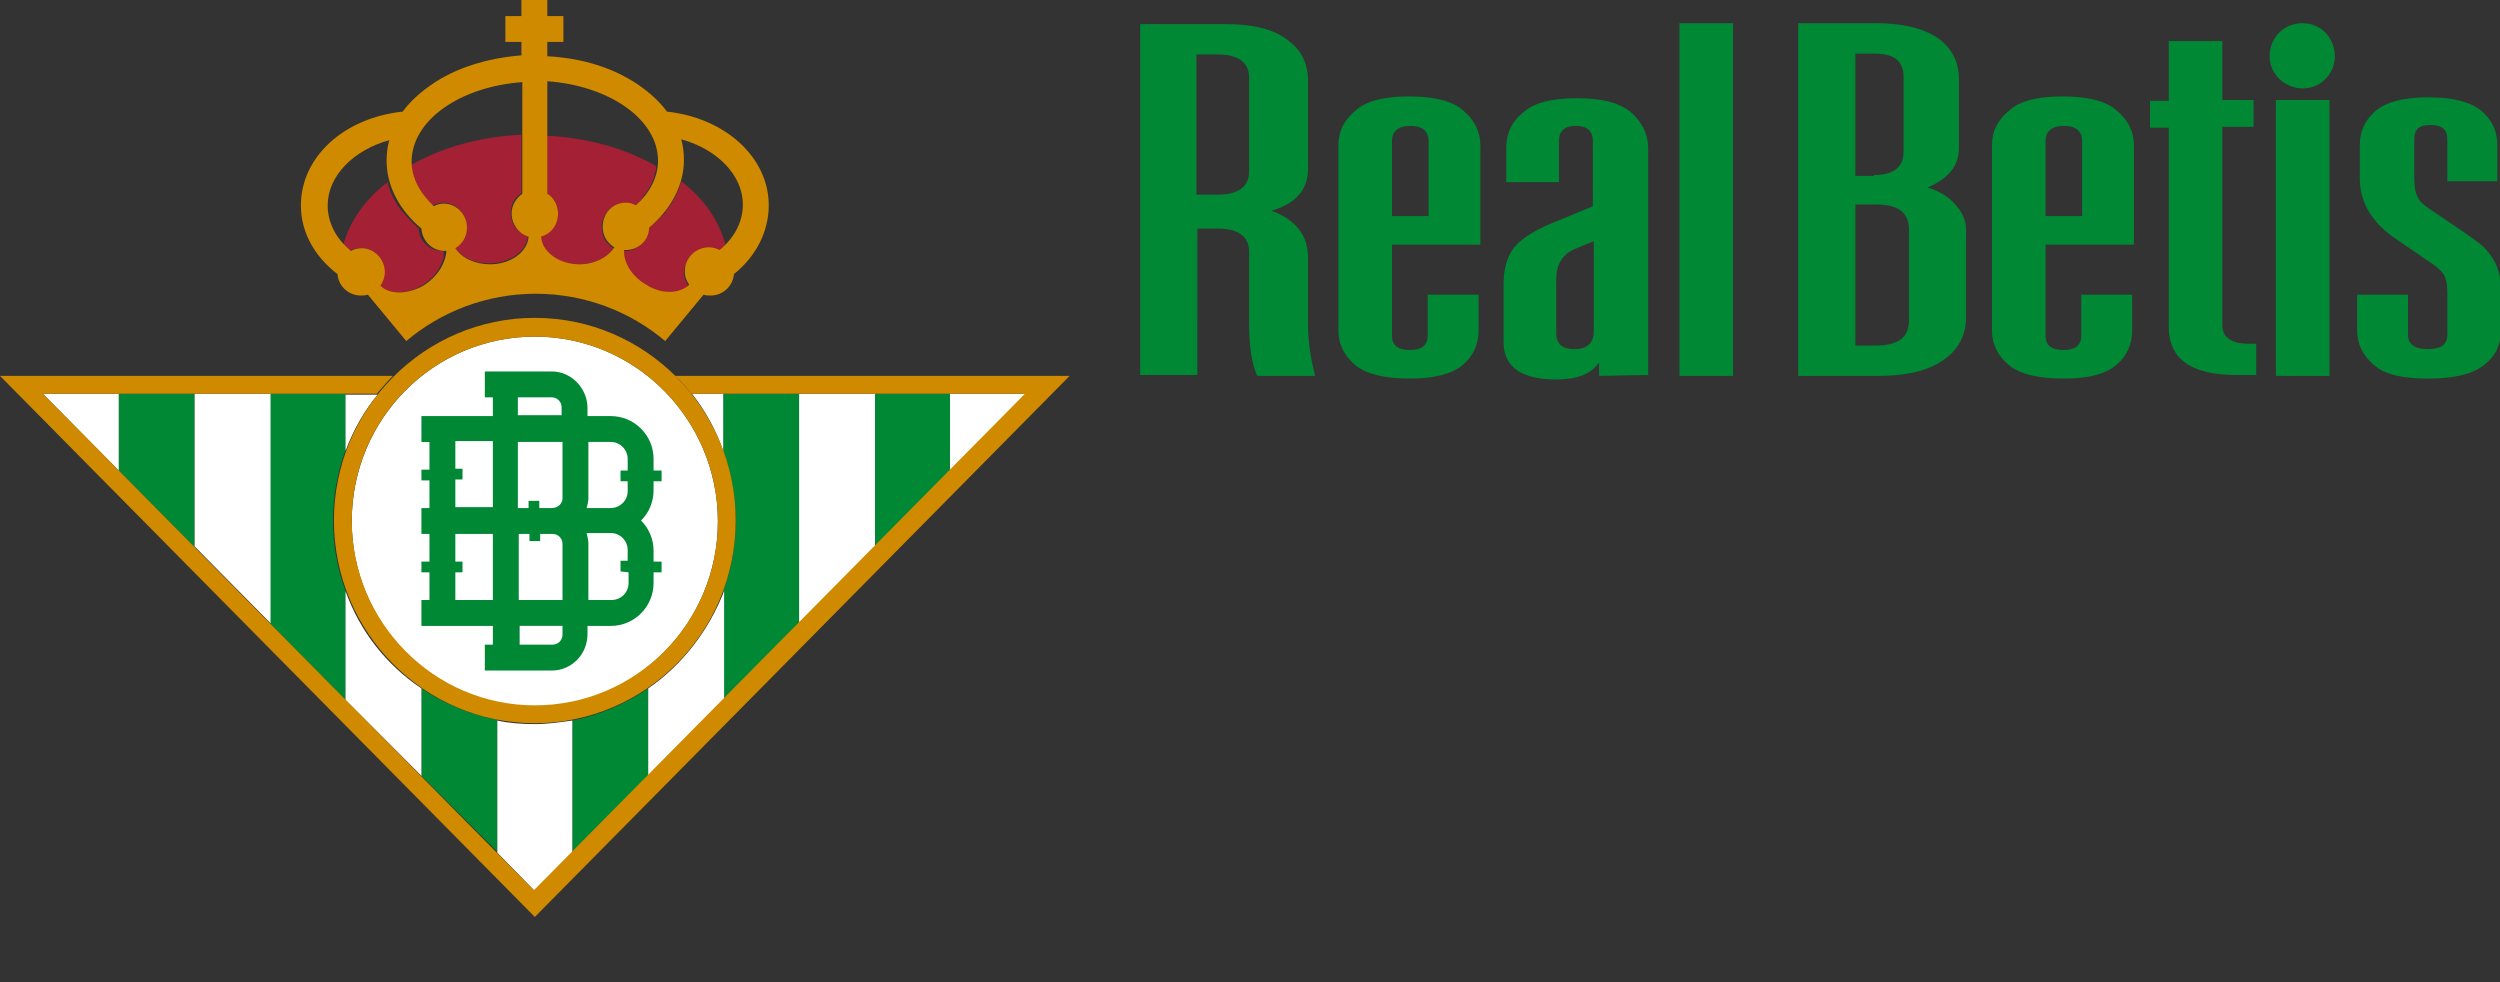
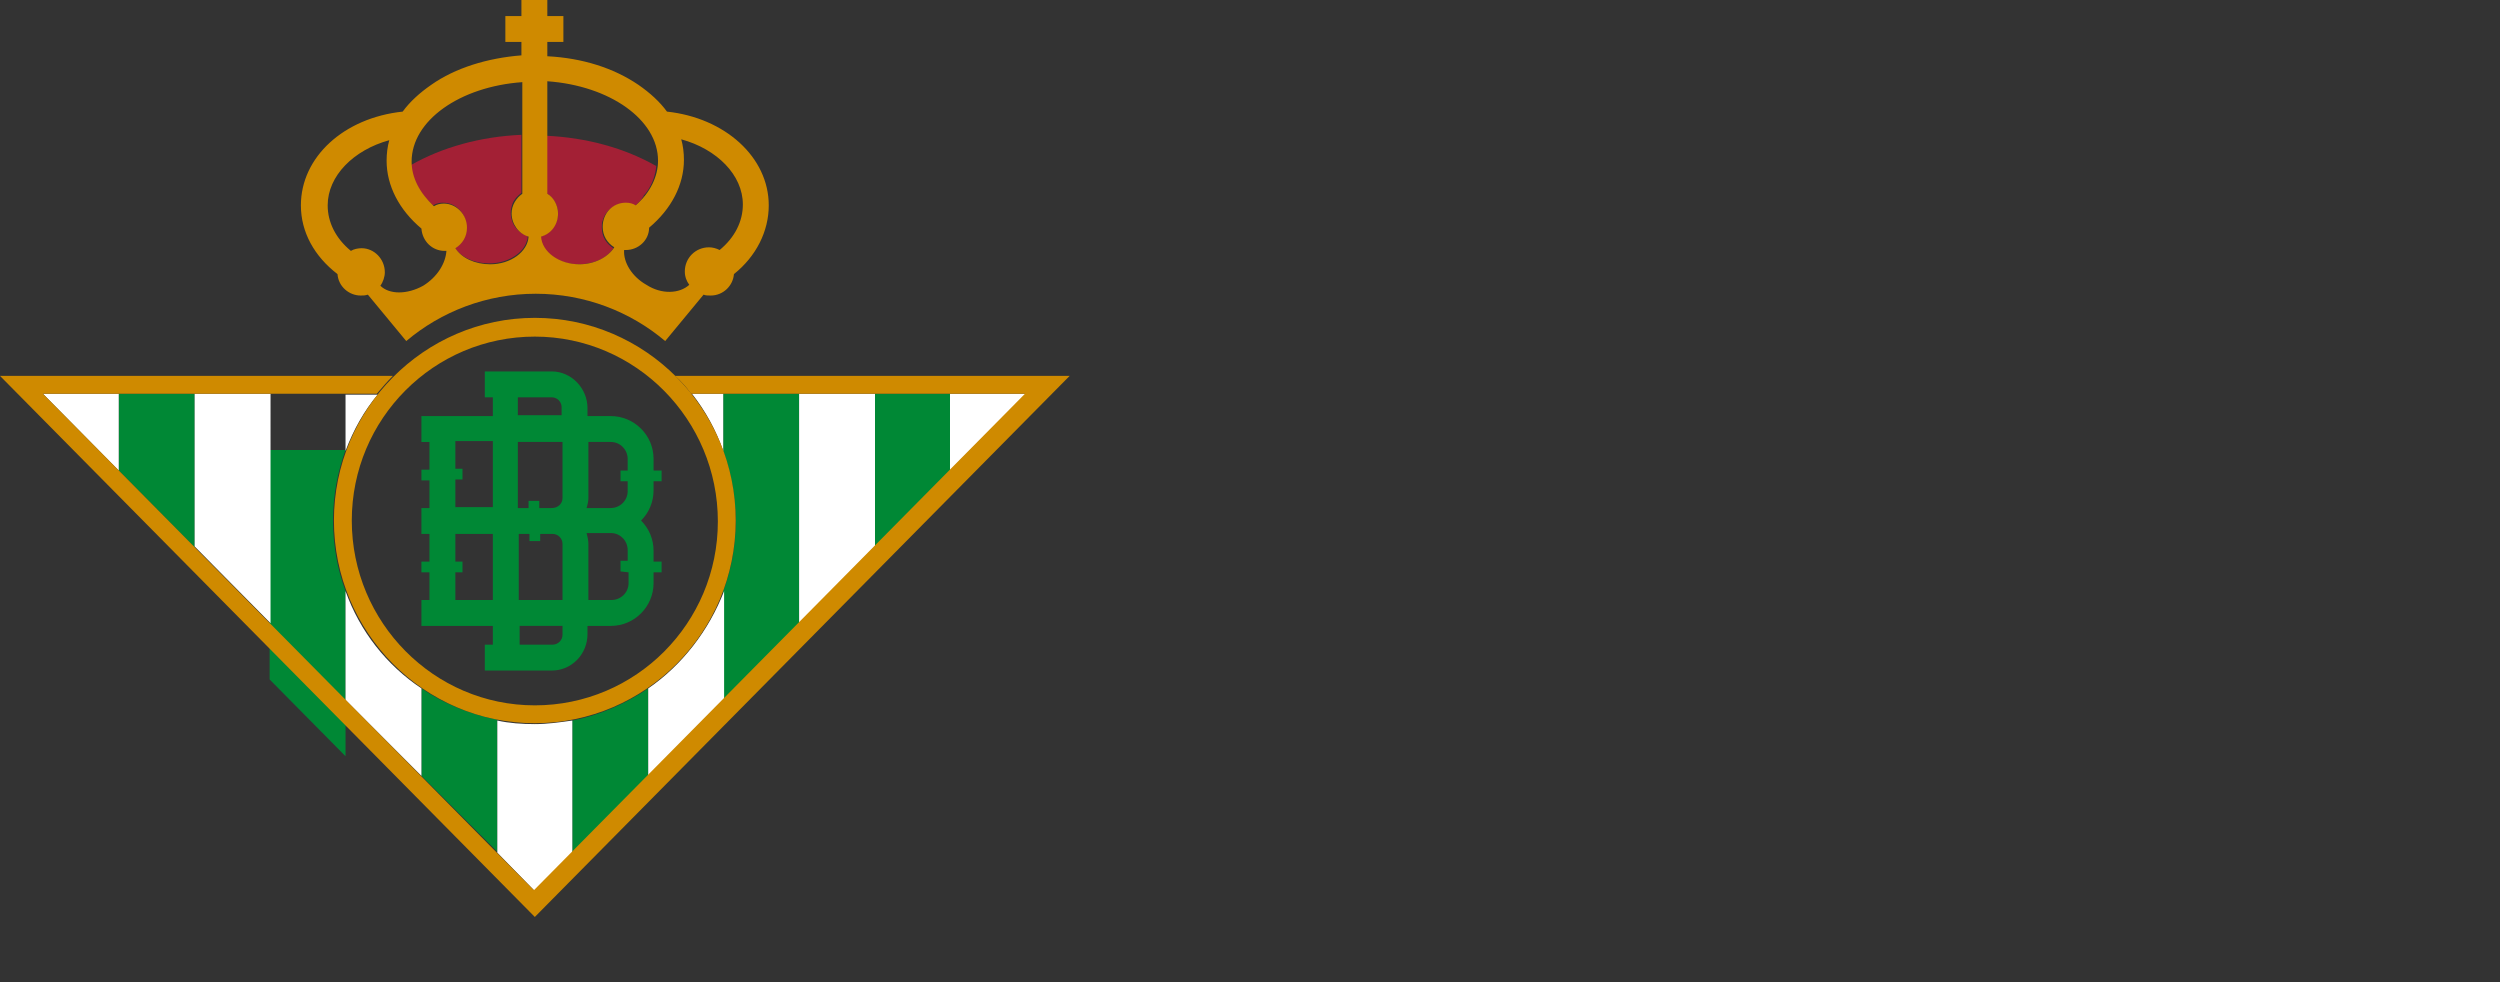
<svg xmlns="http://www.w3.org/2000/svg" version="1.1" id="Capa_1" x="0px" y="0px" viewBox="0 0 280 110" style="enable-background:new 0 0 280 110;" xml:space="preserve">
  <rect x="0" y="0" width="280" height="110" fill="#333333" stroke="none" />
  <style type="text/css">
	.st0{fill-rule:evenodd;clip-rule:evenodd;fill:#008835;}
	.st1{fill-rule:evenodd;clip-rule:evenodd;fill:#FFFFFF;}
	.st2{fill:#FFFFFF;}
	.st3{fill:#CF8A00;}
	.st4{fill:#008835;}
	.st5{fill:#A32035;}
</style>
-   <path class="st0" d="M13.3,52.7l8.5,8.6V44.1h-8.5V52.7z M98,61.3l8.5-8.6v-8.6H98V61.3z M37.3,58.3c0-2.8,0.5-5.4,1.4-7.9v-6.3  h-8.5v25.7l8.5,8.6V66.2C37.8,63.8,37.3,61.1,37.3,58.3L37.3,58.3z M47.2,86.9v-9.8c2.5,1.7,5.4,2.9,8.5,3.5v14.8L47.2,86.9z   M64.1,80.7v14.8l8.5-8.6v-9.8C70.1,78.8,67.2,80.1,64.1,80.7z M81,50.5v-6.4h8.5v25.7L81,78.4V66.2c0.9-2.4,1.4-5.1,1.4-7.8  S81.9,53,81,50.5z" />
+   <path class="st0" d="M13.3,52.7l8.5,8.6V44.1h-8.5V52.7z M98,61.3l8.5-8.6v-8.6H98V61.3z M37.3,58.3c0-2.8,0.5-5.4,1.4-7.9h-8.5v25.7l8.5,8.6V66.2C37.8,63.8,37.3,61.1,37.3,58.3L37.3,58.3z M47.2,86.9v-9.8c2.5,1.7,5.4,2.9,8.5,3.5v14.8L47.2,86.9z   M64.1,80.7v14.8l8.5-8.6v-9.8C70.1,78.8,67.2,80.1,64.1,80.7z M81,50.5v-6.4h8.5v25.7L81,78.4V66.2c0.9-2.4,1.4-5.1,1.4-7.8  S81.9,53,81,50.5z" />
  <path class="st1" d="M13.3,52.7l-8.5-8.6h8.5V52.7z M30.3,69.8l-8.5-8.6V44.1h8.5V69.8z M89.5,69.8l8.5-8.6V44.1h-8.5V69.8z   M106.4,52.7v-8.6h8.5L106.4,52.7z M38.7,78.4V66.2c1.6,4.5,4.6,8.3,8.5,10.9v9.8L38.7,78.4z M59.9,81.1c-1.4,0-2.9-0.1-4.2-0.4  v14.8l4.2,4.3l4.2-4.3V80.7C62.7,80.9,61.3,81.1,59.9,81.1z M77.5,44.1H81v6.4C80.2,48.2,79,46,77.5,44.1z M72.6,77.1v9.8l8.5-8.6  V66.2C79.4,70.6,76.4,74.5,72.6,77.1z M38.7,50.5v-6.3h3.6C40.8,46,39.6,48.1,38.7,50.5z" />
-   <path class="st2" d="M59.9,37.7c11.3,0,20.5,9.3,20.5,20.7c0,11.4-9.2,20.7-20.5,20.7s-20.5-9.3-20.5-20.7  C39.4,46.9,48.6,37.7,59.9,37.7z" />
  <path class="st3" d="M75.6,42.1c0.7,0.6,1.3,1.3,1.8,2h37.4l-55,55.6l-55-55.6h37.4c0.6-0.7,1.2-1.4,1.8-2H0l59.9,60.6l59.9-60.6  H75.6L75.6,42.1z" />
  <path class="st3" d="M59.9,37.7c11.3,0,20.5,9.3,20.5,20.7S71.2,79,59.9,79s-20.5-9.3-20.5-20.7S48.6,37.7,59.9,37.7z M59.9,35.6  c-12.4,0-22.5,10.2-22.5,22.7c0,12.5,10.1,22.7,22.5,22.7c12.4,0,22.5-10.2,22.5-22.7C82.4,45.8,72.3,35.6,59.9,35.6z" />
  <path class="st4" d="M73.2,53.9h0.9v-1.2h-0.9v-1.3c0-2.7-2.2-4.8-4.8-4.8h-2.6v-0.9c0-2.2-1.8-4.1-4-4.1h-7.5v2.9h0.9v2.1h-8v2.9  h0.9v3.1h-0.9v1.2h0.9v3.1h-0.9v2.9h0.9v3.1h-0.9v1.2h0.9v3.1h-0.9v2.9h8v2.1h-0.9v2.9h7.5c2.2,0,4-1.8,4-4.1v-0.9h2.6  c2.7,0,4.8-2.2,4.8-4.8v-1.2h0.9v-1.2h-0.9v-1.2c0-1.3-0.5-2.5-1.4-3.4c0.9-0.9,1.4-2.1,1.4-3.4V53.9L73.2,53.9z M68.4,49.5  c1.1,0,1.9,0.9,1.9,1.9v1.3h-0.8v1.2h0.8V55c0,1.1-0.9,1.9-1.9,1.9h-2.7c0.1-0.4,0.2-0.7,0.2-1.1v-6.3L68.4,49.5L68.4,49.5z   M63,67.2h-4.9v-7.4h1.2v0.8h1.2v-0.8h1.4c0.6,0,1.1,0.5,1.1,1.1V67.2L63,67.2z M61.8,56.9h-1.4v-0.8h-1.2v0.8h-1.2v-7.4H63v6.3  C63,56.4,62.5,56.9,61.8,56.9L61.8,56.9z M58.1,44.5h3.7c0.6,0,1.1,0.5,1.1,1.1v0.9h-4.9V44.5z M51,53.7h0.8v-1.2H51v-3.1h4.2v7.4  H51V53.7L51,53.7z M51,67.2v-3.1h0.8v-1.2H51v-3.1h3.3v0h0.9v7.4L51,67.2L51,67.2z M63,71.1c0,0.6-0.5,1.1-1.1,1.1h-3.7v-2.1H63  V71.1L63,71.1z M70.4,64.1v1.2c0,1.1-0.9,1.9-1.9,1.9h-2.6v-6.3c0-0.4-0.1-0.8-0.2-1.2h2.7c1.1,0,1.9,0.9,1.9,1.9v1.2h-0.8v1.2  L70.4,64.1L70.4,64.1z" />
  <path class="st5" d="M61.3,21.7c0.7,0.5,1.2,1.3,1.2,2.2c0,0.3-0.1,0.6-0.2,0.9c-0.3,0.8-1,1.5-1.8,1.7c0.1,1.7,2,3.1,4.3,3.1  c1.7,0,3.2-0.7,3.9-1.8c-0.8-0.5-1.3-1.3-1.3-2.3c0-0.3,0-0.6,0.1-0.8c0.3-1.1,1.3-1.9,2.5-1.9c0.4,0,0.8,0.1,1.1,0.3  c0.2-0.2,0.4-0.4,0.5-0.5c0,0,0.1-0.1,0.1-0.1c0.1-0.1,0.2-0.2,0.2-0.3c0.1-0.1,0.2-0.2,0.2-0.3c0,0,0-0.1,0.1-0.1  c0.1-0.1,0.2-0.3,0.3-0.4c0.6-0.9,0.9-1.8,1-2.8c-3.5-2-7.8-3.2-12.4-3.4V21.7z" />
  <path class="st5" d="M48.5,23c0.3-0.2,0.7-0.3,1.1-0.3c1.5,0,2.6,1.2,2.6,2.7c0,0.4-0.1,0.7-0.2,1c-0.2,0.5-0.6,1-1.1,1.3  c0.7,1.1,2.2,1.8,3.9,1.8c2,0,3.8-1.1,4.2-2.5c0.1-0.2,0.1-0.4,0.1-0.6c-1.1-0.3-1.9-1.3-1.9-2.6c0-0.4,0.1-0.7,0.2-1  c0.2-0.5,0.6-0.9,1-1.2v-3.6h0v-2.9c-4.6,0.2-8.9,1.4-12.4,3.4C46.2,20.2,47,21.7,48.5,23L48.5,23z" />
-   <path class="st5" d="M39.1,28.1c0.4-0.2,0.8-0.3,1.2-0.3c1.5,0,2.6,1.2,2.6,2.7c0,0.3,0,0.6-0.1,0.8c-0.1,0.3-0.2,0.5-0.4,0.7  c1.1,1,3.1,1,4.8,0c1.1-0.6,1.9-1.6,2.3-2.6c0.2-0.4,0.2-0.9,0.2-1.3c-0.1,0-0.1,0-0.2,0c-1.4,0-2.6-1.1-2.6-2.5  c-0.8-0.7-1.4-1.4-2-2.1c0,0,0,0,0,0c-0.1-0.1-0.2-0.3-0.3-0.4h0c-0.6-0.9-1-1.8-1.2-2.7c-2.6,2-4.3,4.5-5,7.2  C38.7,27.7,38.9,27.9,39.1,28.1z" />
-   <path class="st5" d="M76.3,20.3c-0.3,1.2-0.9,2.3-1.7,3.3c0,0.1-0.1,0.1-0.1,0.2c-0.1,0.1-0.2,0.3-0.4,0.4c-0.1,0.1-0.2,0.2-0.3,0.3  c-0.1,0.1-0.2,0.2-0.3,0.3c-0.1,0.1-0.2,0.2-0.3,0.3c-0.1,0-0.1,0.1-0.2,0.1c-0.1,0.1-0.2,0.2-0.3,0.3c0,0.3-0.1,0.5-0.2,0.8  c-0.4,1-1.3,1.8-2.5,1.8c-0.1,0-0.1,0-0.2,0c-0.1,1.4,0.8,2.9,2.5,3.9c1.8,1,3.8,1,4.8,0c-0.3-0.4-0.5-1-0.5-1.5  c0-0.2,0-0.4,0.1-0.5v0c0-0.1,0-0.2,0.1-0.2v0c0-0.1,0-0.1,0.1-0.2c0,0,0-0.1,0.1-0.1c0,0,0,0,0-0.1c0.4-0.9,1.3-1.5,2.4-1.5  c0.4,0,0.9,0.1,1.2,0.3c0.2-0.2,0.5-0.4,0.7-0.6C80.6,24.8,78.9,22.3,76.3,20.3L76.3,20.3z" />
  <path class="st3" d="M86.1,23c0-5.4-4.9-9.8-11.4-10.5c-0.8-1.1-1.9-2.1-3.2-3c-2.8-1.9-6.3-3-10.2-3.2V4.7h1.8V1.8h-1.8V0h-2.9v1.8  h-1.8v2.9h1.8v1.5C54.6,6.5,51,7.6,48.3,9.5c-1.3,0.9-2.4,1.9-3.2,3c-6.6,0.7-11.4,5.1-11.4,10.5c0,3,1.5,5.7,4.1,7.7  c0.1,1.4,1.3,2.4,2.6,2.4c0.3,0,0.5,0,0.8-0.1l4.3,5.2c3.9-3.3,9-5.3,14.5-5.3c5.5,0,10.6,2,14.5,5.3l4.3-5.2  c0.2,0.1,0.5,0.1,0.8,0.1c1.4,0,2.5-1.1,2.6-2.4C84.7,28.7,86.1,25.9,86.1,23L86.1,23z M47.4,32c-1.8,1-3.8,1-4.8,0  c0.3-0.4,0.5-1,0.5-1.5c0-1.5-1.2-2.7-2.6-2.7c-0.4,0-0.9,0.1-1.2,0.3c-1.7-1.4-2.6-3.2-2.6-5.1c0-3.3,2.9-6.2,6.9-7.3  c-0.2,0.7-0.3,1.5-0.3,2.3c0,2.8,1.4,5.5,3.9,7.6c0.1,1.4,1.2,2.5,2.6,2.5c0.1,0,0.1,0,0.2,0C49.9,29.5,49,31,47.4,32L47.4,32z   M54.9,29.6c-1.7,0-3.2-0.7-3.9-1.8c0.8-0.5,1.3-1.3,1.3-2.3c0-1.5-1.2-2.7-2.6-2.7c-0.4,0-0.8,0.1-1.1,0.3c-1.6-1.5-2.5-3.2-2.5-5  c0-4.6,5.4-8.4,12.4-8.9v12.5c-0.7,0.5-1.2,1.3-1.2,2.2c0,1.2,0.8,2.3,1.9,2.6C59.1,28.2,57.2,29.6,54.9,29.6L54.9,29.6z M64.9,29.6  c-2.3,0-4.2-1.4-4.3-3.1c1.1-0.3,1.9-1.3,1.9-2.6c0-0.9-0.5-1.8-1.2-2.2V9.1c7,0.5,12.4,4.3,12.4,8.9c0,1.8-0.9,3.6-2.5,5  c-0.3-0.2-0.7-0.3-1.1-0.3c-1.5,0-2.6,1.2-2.6,2.7c0,1,0.5,1.8,1.3,2.3C68.1,28.8,66.6,29.6,64.9,29.6L64.9,29.6z M76.7,30.4  c0,0.6,0.2,1.1,0.5,1.5c-1.1,1-3.1,1.1-4.8,0c-1.6-0.9-2.6-2.5-2.5-3.9c0.1,0,0.1,0,0.2,0c1.4,0,2.6-1.1,2.6-2.5  c2.5-2.1,3.9-4.8,3.9-7.6c0-0.8-0.1-1.6-0.3-2.3c4,1.1,6.9,4,6.9,7.3c0,1.9-0.9,3.7-2.6,5.1c-0.4-0.2-0.8-0.3-1.2-0.3  C77.9,27.7,76.7,28.9,76.7,30.4L76.7,30.4z" />
-   <path class="st0" d="M134,25.6h2.4l0,0c2.3,0,3.5,0.9,3.5,2.6v8.1c0,2.5,0.3,4.4,0.9,5.8h6.5c-0.5-1.9-0.8-3.8-0.8-5.8v-7.4  c0-2.6-1.4-4.3-4.1-5.3c2.8-0.8,4.1-2.4,4.1-4.7V9c0-1.9-0.8-3.5-2.4-4.6c-1.6-1.2-3.9-1.7-6.9-1.7h-9.5V42h6.4V25.6z M139.9,19.2  c0,1.7-1.2,2.6-3.5,2.6H134V6.1h2.4c2.3,0,3.5,0.9,3.5,2.6V19.2z M163.8,40.9c1.2-1,1.8-2.3,1.8-3.9h0V33h-5.7v4.6  c0,1.1-0.7,1.6-2,1.6c-1.3,0-2-0.5-2-1.6V27.4h9.9V16.3c0-1.5-0.6-2.8-1.9-3.9c-1.2-1.1-3.3-1.6-6.1-1.6c-2.8,0-4.8,0.5-6,1.6  c-1.3,1.1-1.9,2.3-1.9,3.9V37c0,1.5,0.6,2.8,1.9,3.9c1.2,1,3.3,1.5,6.1,1.5C160.6,42.4,162.6,41.9,163.8,40.9z M155.9,24.2v-8.4h0  c0-1.1,0.7-1.7,2.1-1.7c1.3,0,2,0.6,2,1.7v8.4H155.9z M179.1,42.1v-1.5c-0.9,1.3-2.5,1.9-4.8,1.9c-3.9,0-5.9-1.4-5.9-4.2v-6.5  c0-1.7,0.4-3.1,1.2-4.1c0.8-1,2.4-2,4.7-2.9l4.1-1.7v-7.3c0-1.1-0.6-1.7-1.9-1.7c-1.3,0-1.9,0.6-1.9,1.7v4.6h-5.9v-3.8  c0-1.6,0.6-3,1.9-4c1.2-1.1,3.2-1.6,6-1.6c2.8,0,4.8,0.5,6.1,1.6c1.2,1.1,1.9,2.4,1.9,4V42L179.1,42.1L179.1,42.1z M176.3,39.1  c1.5,0,2.2-0.7,2.2-2V27l-1.9,0.8c-1.6,0.6-2.3,1.8-2.3,3.5v6C174.3,38.5,175,39.1,176.3,39.1L176.3,39.1z M188.1,42.1h6V2.6h-6  V42.1z M220.2,35.5c0,2-0.8,3.6-2.5,4.8s-4.1,1.8-7.3,1.8h-9V2.6h8.7c3.1,0,5.4,0.6,7,1.7c1.6,1.2,2.3,2.7,2.3,4.6v7.7  c0,2-1.2,3.4-3.5,4.4c1.3,0.4,2.3,1,3.1,1.9c0.8,0.9,1.2,1.8,1.2,2.9V35.5z M209.9,19.6c2.2,0,3.3-0.9,3.3-2.6V8.6  c0-1.8-1.1-2.6-3.3-2.6h-2.1v13.7H209.9z M210.1,38.7c2.5,0,3.7-0.9,3.7-2.8V25.7c0-1.9-1.2-2.8-3.7-2.8h-2.3v15.8H210.1z M237,40.9  c1.2-1,1.8-2.3,1.8-3.9h0V33h-5.7v4.6c0,1.1-0.7,1.6-2,1.6c-1.3,0-2-0.5-2-1.6V27.4h9.9V16.3c0-1.5-0.6-2.8-1.9-3.9  c-1.2-1.1-3.3-1.6-6.1-1.6c-2.8,0-4.8,0.5-6,1.6c-1.3,1.1-1.9,2.3-1.9,3.9V37c0,1.5,0.6,2.8,1.9,3.9c1.2,1,3.3,1.5,6.1,1.5  S235.8,41.9,237,40.9z M229.1,24.2v-8.4h0c0-1.1,0.7-1.7,2.1-1.7c1.3,0,2,0.6,2,1.7v8.4H229.1z M252.7,38.6V42h-2.2  c-5.1,0-7.6-1.8-7.6-5.4V14.3h-2.1v-3h2.1V4.6h6v6.6h3.5v3h-3.5v22.2c0,1.4,1,2.1,3,2.1H252.7z M273.9,20.3h5.8v-4.1  c0-1.5-0.6-2.8-1.8-3.8c-1.2-1-3.2-1.5-5.9-1.5c-2.7,0-4.7,0.5-5.9,1.5c-1.2,1-1.8,2.3-1.8,3.8V20c0,2.7,1.4,5,4.1,6.8l3.5,2.4  c0.8,0.5,1.4,1,1.7,1.4c0.3,0.4,0.5,1.1,0.5,2.1v4.8c0,1.1-0.7,1.6-2.2,1.6c-1.4,0-2.2-0.5-2.2-1.6V33H264V37c0,1.5,0.6,2.8,1.9,3.9  s3.2,1.5,6.1,1.5c2.9,0,4.9-0.5,6.2-1.5c1.3-1,1.9-2.3,1.9-3.9v-4.6c0-1.1-0.2-2-0.6-2.9c-0.4-0.8-0.9-1.4-1.3-1.8  c-0.4-0.4-1.1-0.9-2.1-1.6l-3.7-2.5c-0.8-0.5-1.4-1-1.6-1.5c-0.3-0.5-0.4-1.2-0.4-2.2v-4.3c0-1.1,0.5-1.6,1.8-1.6s1.9,0.5,1.9,1.6  V20.3z M260.9,42.1h-6V11.2h6V42.1z M257.9,2.6c-2.1,0-3.7,1.6-3.7,3.7c0,2,1.7,3.6,3.7,3.6c2,0,3.6-1.6,3.6-3.6S260,2.6,257.9,2.6z  " />
</svg>